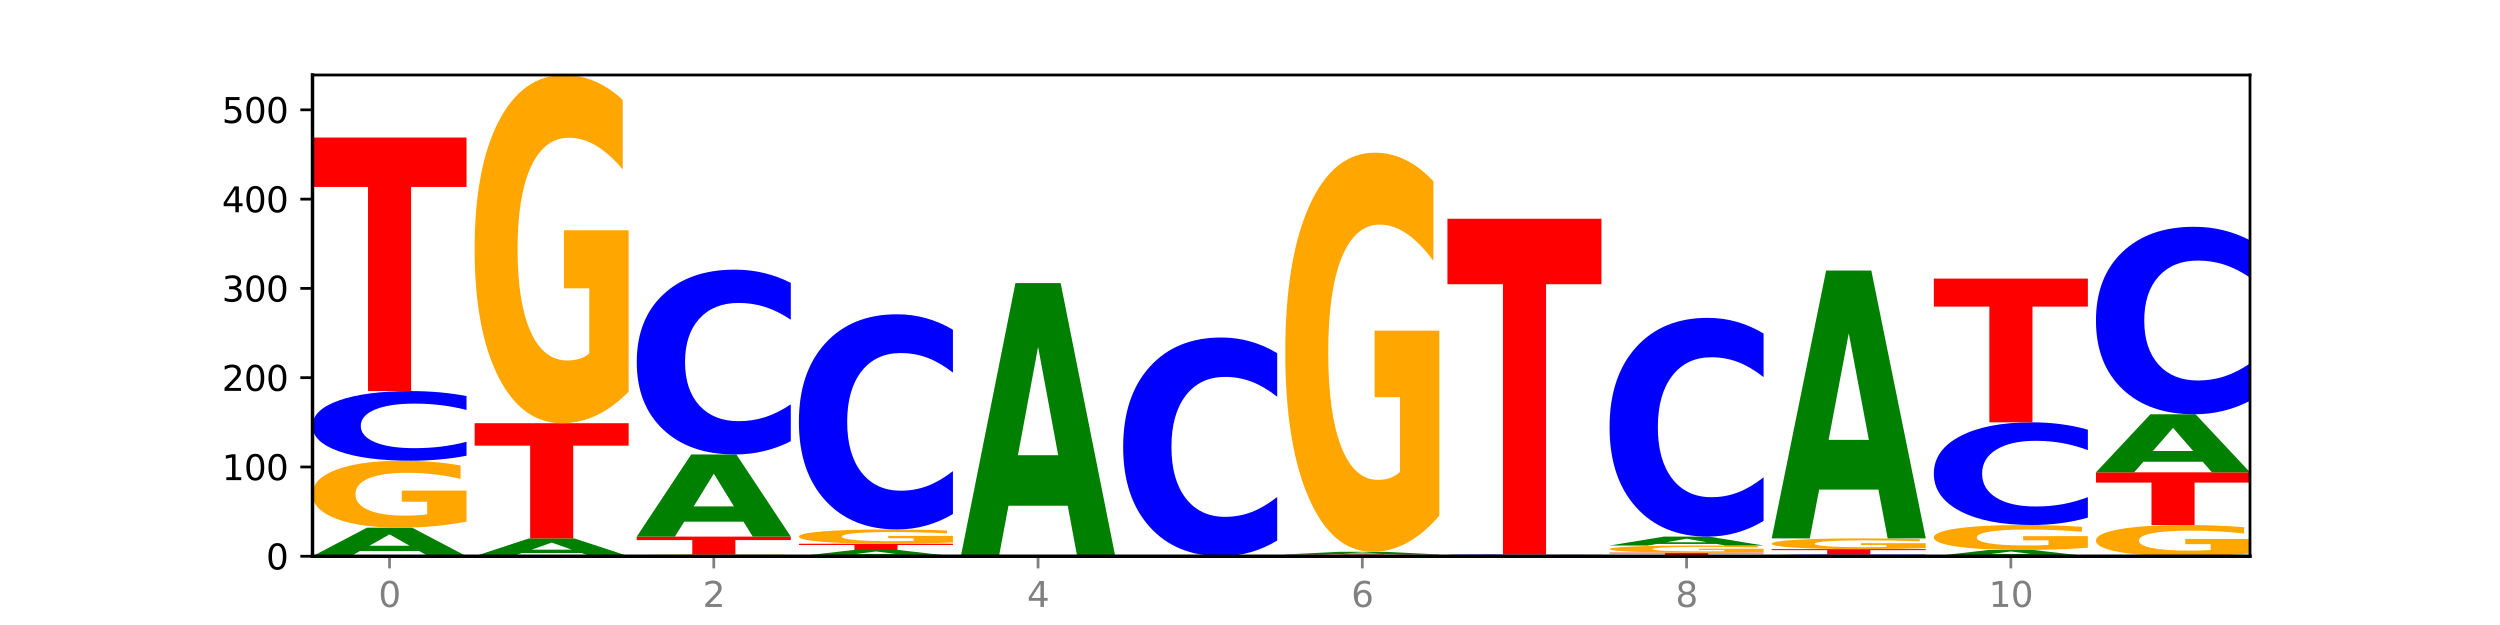
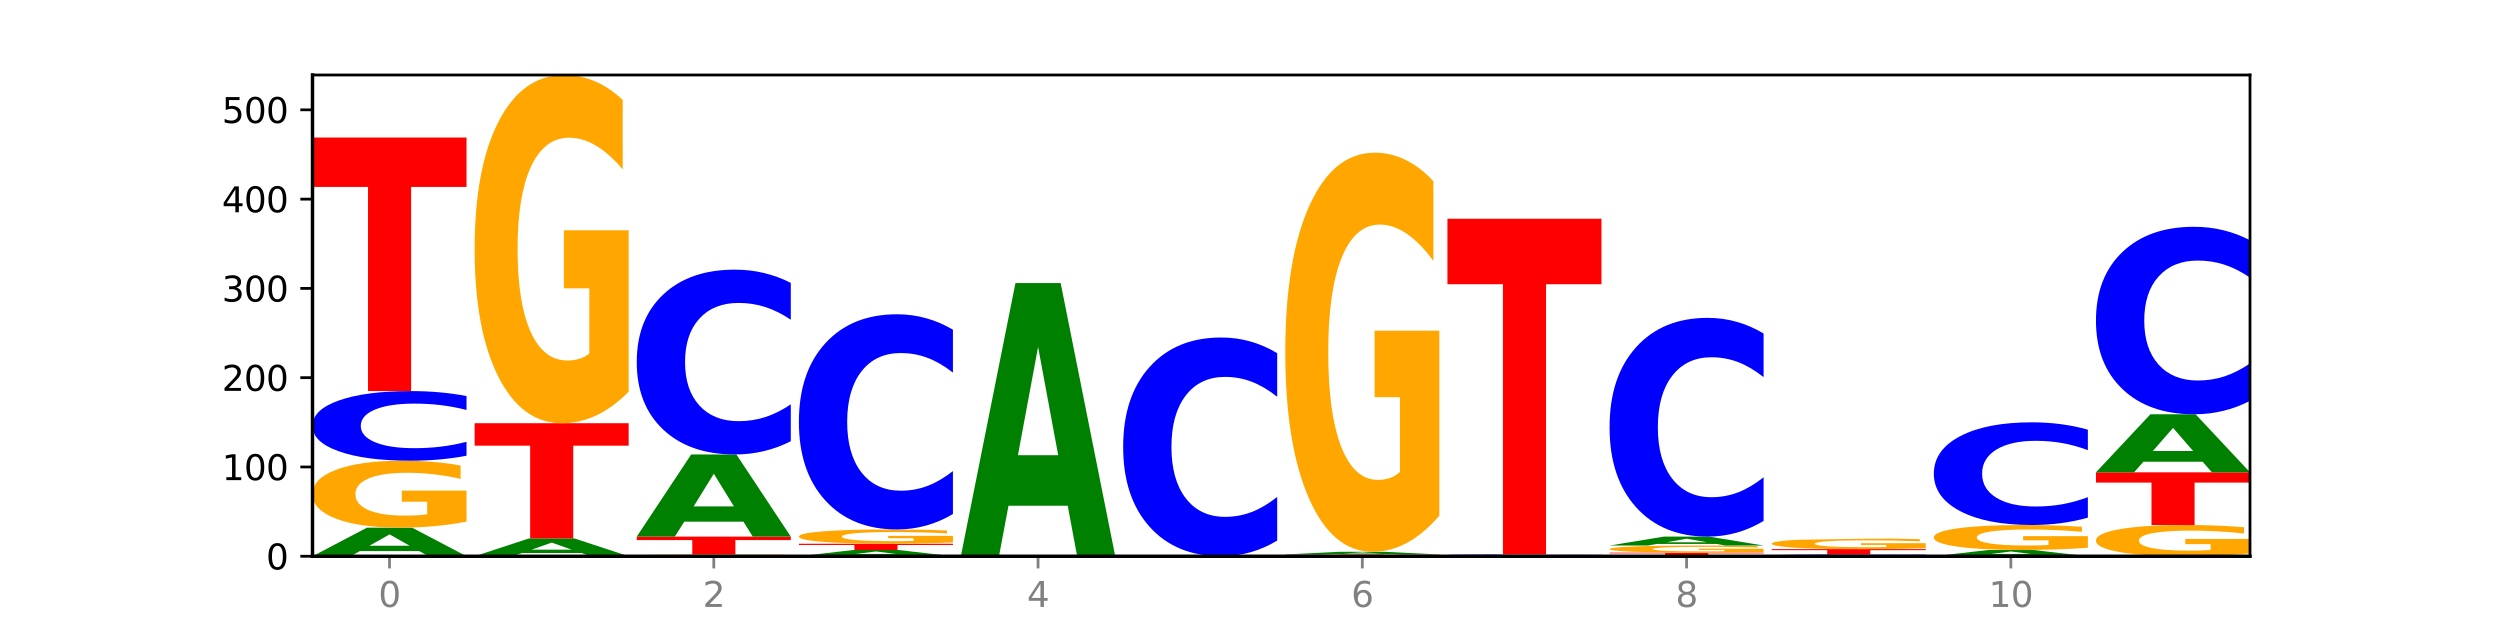
<svg xmlns="http://www.w3.org/2000/svg" xmlns:xlink="http://www.w3.org/1999/xlink" width="720pt" height="180pt" viewBox="0 0 720 180" version="1.1">
  <defs>
    <style type="text/css">*{stroke-linejoin: round; stroke-linecap: butt}</style>
  </defs>
  <g id="figure_1">
    <g id="patch_1">
      <path d="M 0 180  L 720 180  L 720 0  L 0 0  z " style="fill: #ffffff" />
    </g>
    <g id="axes_1">
      <g id="patch_2">
        <path d="M 90 160.2  L 648 160.2  L 648 21.6  L 90 21.6  z " style="fill: #ffffff" />
      </g>
      <g id="line2d_1">
        <path d="M 90 160.2  L 648 160.2  " clip-path="url(#p1bf7b46786)" style="fill: none; stroke: #000000; stroke-width: 0.5; stroke-linecap: square" />
      </g>
      <g id="patch_3">
        <path d="M 120.728 158.701  L 103.668 158.701  L 100.974 160.2  L 90 160.2  L 105.672 151.971  L 118.687 151.971  L 134.36 160.2  L 123.395 160.2  L 120.728 158.701  z M 106.389 157.174  L 117.98 157.174  L 112.194 153.901  L 106.389 157.174  z " clip-path="url(#p1bf7b46786)" style="fill: #008000" />
      </g>
      <g id="patch_4">
        <path d="M 134.36 150.227  Q 129.886 151.099 125.074 151.537  Q 120.263 151.971 115.133 151.971  Q 103.541 151.971 96.77 149.374  Q 90 146.777 90 142.335  Q 90 137.841 96.89 135.263  Q 103.789 132.686 115.789 132.686  Q 120.412 132.686 124.647 133.036  Q 128.892 133.383 132.65 134.068  L 132.65 137.912  Q 128.773 137.032 124.935 136.598  Q 121.098 136.16 117.24 136.16  Q 110.102 136.16 106.235 137.761  Q 102.367 139.359 102.367 142.335  Q 102.367 145.283 106.096 146.892  Q 109.824 148.498 116.684 148.498  Q 118.553 148.498 120.153 148.406  Q 121.754 148.31 123.026 148.111  L 123.026 144.502  L 115.719 144.502  L 115.719 141.287  L 134.36 141.287  L 134.36 150.227  z " clip-path="url(#p1bf7b46786)" style="fill: #ffa600" />
      </g>
      <g id="patch_5">
        <path d="M 134.36 131.248  Q 130.649 131.961 126.637 132.321  Q 122.624 132.686 118.254 132.686  Q 105.222 132.686 97.611 129.984  Q 90 127.283 90 122.663  Q 90 118.027 97.611 115.33  Q 105.222 112.629 118.254 112.629  Q 122.624 112.629 126.637 112.993  Q 130.649 113.354 134.36 114.066  L 134.36 118.064  Q 130.616 117.12 126.983 116.681  Q 123.351 116.241 119.339 116.241  Q 112.141 116.241 108.017 117.953  Q 103.904 119.66 103.904 122.663  Q 103.904 125.655 108.017 127.366  Q 112.141 129.073 119.339 129.073  Q 123.351 129.073 126.983 128.634  Q 130.616 128.19 134.36 127.246  L 134.36 131.248  z " clip-path="url(#p1bf7b46786)" style="fill: #0000ff" />
      </g>
      <g id="patch_6">
        <path d="M 90 39.6  L 134.36 39.6  L 134.36 53.843  L 118.401 53.843  L 118.401 112.629  L 105.99 112.629  L 105.99 53.843  L 90 53.843  L 90 39.6  z " clip-path="url(#p1bf7b46786)" style="fill: #ff0000" />
      </g>
      <g id="patch_7">
        <path d="M 167.423 159.263  L 150.363 159.263  L 147.669 160.2  L 136.695 160.2  L 152.367 155.057  L 165.382 155.057  L 181.054 160.2  L 170.089 160.2  L 167.423 159.263  z M 153.083 158.309  L 164.675 158.309  L 158.888 156.263  L 153.083 158.309  z " clip-path="url(#p1bf7b46786)" style="fill: #008000" />
      </g>
      <g id="patch_8">
        <path d="M 136.695 121.886  L 181.054 121.886  L 181.054 128.355  L 165.095 128.355  L 165.095 155.057  L 152.685 155.057  L 152.685 128.355  L 136.695 128.355  L 136.695 121.886  z " clip-path="url(#p1bf7b46786)" style="fill: #ff0000" />
      </g>
      <g id="patch_9">
        <path d="M 181.054 112.812  Q 176.581 117.349 171.769 119.628  Q 166.957 121.886 161.827 121.886  Q 150.235 121.886 143.465 108.379  Q 136.695 94.872 136.695 71.774  Q 136.695 48.406 143.584 35.003  Q 150.484 21.6 162.483 21.6  Q 167.106 21.6 171.341 23.423  Q 175.586 25.225 179.344 28.788  L 179.344 48.779  Q 175.467 44.201 171.63 41.943  Q 167.792 39.664 163.935 39.664  Q 156.797 39.664 152.929 47.992  Q 149.062 56.299 149.062 71.774  Q 149.062 87.104 152.79 95.473  Q 156.518 103.821 163.378 103.821  Q 165.247 103.821 166.848 103.345  Q 168.448 102.848 169.721 101.812  L 169.721 83.043  L 162.414 83.043  L 162.414 66.326  L 181.054 66.326  L 181.054 112.812  z " clip-path="url(#p1bf7b46786)" style="fill: #ffa600" />
      </g>
      <g id="patch_10">
        <path d="M 227.749 160.153  Q 223.275 160.177 218.463 160.188  Q 213.652 160.2 208.522 160.2  Q 196.93 160.2 190.159 160.131  Q 183.389 160.061 183.389 159.943  Q 183.389 159.823 190.279 159.754  Q 197.178 159.686 209.178 159.686  Q 213.801 159.686 218.036 159.695  Q 222.281 159.704 226.039 159.723  L 226.039 159.825  Q 222.162 159.802 218.324 159.79  Q 214.487 159.778 210.629 159.778  Q 203.491 159.778 199.624 159.821  Q 195.757 159.864 195.757 159.943  Q 195.757 160.022 199.485 160.065  Q 203.213 160.107 210.073 160.107  Q 211.942 160.107 213.542 160.105  Q 215.143 160.102 216.415 160.097  L 216.415 160.001  L 209.108 160.001  L 209.108 159.915  L 227.749 159.915  L 227.749 160.153  z " clip-path="url(#p1bf7b46786)" style="fill: #ffa600" />
      </g>
      <g id="patch_11">
        <path d="M 183.389 154.543  L 227.749 154.543  L 227.749 155.546  L 211.79 155.546  L 211.79 159.686  L 199.379 159.686  L 199.379 155.546  L 183.389 155.546  L 183.389 154.543  z " clip-path="url(#p1bf7b46786)" style="fill: #ff0000" />
      </g>
      <g id="patch_12">
        <path d="M 214.117 150.233  L 197.057 150.233  L 194.363 154.543  L 183.389 154.543  L 199.062 130.886  L 212.077 130.886  L 227.749 154.543  L 216.784 154.543  L 214.117 150.233  z M 199.778 145.843  L 211.369 145.843  L 205.583 136.432  L 199.778 145.843  z " clip-path="url(#p1bf7b46786)" style="fill: #008000" />
      </g>
      <g id="patch_13">
        <path d="M 227.749 127.07  Q 224.038 128.962 220.026 129.918  Q 216.014 130.886 211.644 130.886  Q 198.612 130.886 191 123.717  Q 183.389 116.548 183.389 104.288  Q 183.389 91.984 191 84.826  Q 198.612 77.657 211.644 77.657  Q 216.014 77.657 220.026 78.625  Q 224.038 79.581 227.749 81.473  L 227.749 92.083  Q 224.005 89.576 220.372 88.411  Q 216.74 87.245 212.728 87.245  Q 205.53 87.245 201.406 91.786  Q 197.293 96.316 197.293 104.288  Q 197.293 112.227 201.406 116.768  Q 205.53 121.298 212.728 121.298  Q 216.74 121.298 220.372 120.132  Q 224.005 118.956 227.749 116.449  L 227.749 127.07  z " clip-path="url(#p1bf7b46786)" style="fill: #0000ff" />
      </g>
      <g id="patch_14">
        <path d="M 260.812 159.872  L 243.752 159.872  L 241.058 160.2  L 230.084 160.2  L 245.756 158.4  L 258.771 158.4  L 274.444 160.2  L 263.478 160.2  L 260.812 159.872  z M 246.473 159.538  L 258.064 159.538  L 252.277 158.822  L 246.473 159.538  z " clip-path="url(#p1bf7b46786)" style="fill: #008000" />
      </g>
      <g id="patch_15">
        <path d="M 230.084 156.6  L 274.444 156.6  L 274.444 156.951  L 258.484 156.951  L 258.484 158.4  L 246.074 158.4  L 246.074 156.951  L 230.084 156.951  L 230.084 156.6  z " clip-path="url(#p1bf7b46786)" style="fill: #ff0000" />
      </g>
      <g id="patch_16">
        <path d="M 274.444 156.228  Q 269.97 156.414 265.158 156.507  Q 260.346 156.6 255.216 156.6  Q 243.624 156.6 236.854 156.046  Q 230.084 155.492 230.084 154.544  Q 230.084 153.585 236.973 153.036  Q 243.873 152.486 255.872 152.486  Q 260.495 152.486 264.73 152.561  Q 268.976 152.634 272.734 152.781  L 272.734 153.601  Q 268.856 153.413 265.019 153.32  Q 261.181 153.227 257.324 153.227  Q 250.186 153.227 246.318 153.568  Q 242.451 153.909 242.451 154.544  Q 242.451 155.173 246.179 155.516  Q 249.907 155.859 256.767 155.859  Q 258.636 155.859 260.237 155.839  Q 261.837 155.819 263.11 155.776  L 263.11 155.006  L 255.803 155.006  L 255.803 154.321  L 274.444 154.321  L 274.444 156.228  z " clip-path="url(#p1bf7b46786)" style="fill: #ffa600" />
      </g>
      <g id="patch_17">
        <path d="M 274.444 148.044  Q 270.733 150.245 266.721 151.359  Q 262.708 152.486 258.338 152.486  Q 245.306 152.486 237.695 144.139  Q 230.084 135.793 230.084 121.519  Q 230.084 107.194 237.695 98.861  Q 245.306 90.514 258.338 90.514  Q 262.708 90.514 266.721 91.641  Q 270.733 92.755 274.444 94.956  L 274.444 107.31  Q 270.699 104.391 267.067 103.034  Q 263.435 101.677 259.422 101.677  Q 252.224 101.677 248.1 106.964  Q 243.987 112.238 243.987 121.519  Q 243.987 130.762 248.1 136.049  Q 252.224 141.323 259.422 141.323  Q 263.435 141.323 267.067 139.966  Q 270.699 138.596 274.444 135.678  L 274.444 148.044  z " clip-path="url(#p1bf7b46786)" style="fill: #0000ff" />
      </g>
      <g id="patch_18">
        <path d="M 276.778 159.943  L 321.138 159.943  L 321.138 159.993  L 305.179 159.993  L 305.179 160.2  L 292.768 160.2  L 292.768 159.993  L 276.778 159.993  L 276.778 159.943  z " clip-path="url(#p1bf7b46786)" style="fill: #ff0000" />
      </g>
      <g id="patch_19">
        <path d="M 307.506 145.656  L 290.446 145.656  L 287.753 159.943  L 276.778 159.943  L 292.451 81.514  L 305.466 81.514  L 321.138 159.943  L 310.173 159.943  L 307.506 145.656  z M 293.167 131.099  L 304.758 131.099  L 298.972 99.903  L 293.167 131.099  z " clip-path="url(#p1bf7b46786)" style="fill: #008000" />
      </g>
      <g id="patch_20">
        <path d="M 367.833 155.684  Q 364.122 157.923 360.11 159.055  Q 356.097 160.2 351.727 160.2  Q 338.695 160.2 331.084 151.715  Q 323.473 143.23 323.473 128.72  Q 323.473 114.157 331.084 105.685  Q 338.695 97.2 351.727 97.2  Q 356.097 97.2 360.11 98.345  Q 364.122 99.477 367.833 101.716  L 367.833 114.274  Q 364.088 111.307 360.456 109.928  Q 356.824 108.548 352.811 108.548  Q 345.614 108.548 341.489 113.923  Q 337.376 119.284 337.376 128.72  Q 337.376 138.116 341.489 143.49  Q 345.614 148.852 352.811 148.852  Q 356.824 148.852 360.456 147.472  Q 364.088 146.08 367.833 143.113  L 367.833 155.684  z " clip-path="url(#p1bf7b46786)" style="fill: #0000ff" />
      </g>
      <g id="patch_21">
        <path d="M 370.167 159.686  L 414.527 159.686  L 414.527 159.786  L 398.568 159.786  L 398.568 160.2  L 386.158 160.2  L 386.158 159.786  L 370.167 159.786  L 370.167 159.686  z " clip-path="url(#p1bf7b46786)" style="fill: #ff0000" />
      </g>
      <g id="patch_22">
        <path d="M 400.895 159.545  L 383.835 159.545  L 381.142 159.686  L 370.167 159.686  L 385.84 158.914  L 398.855 158.914  L 414.527 159.686  L 403.562 159.686  L 400.895 159.545  z M 386.556 159.402  L 398.147 159.402  L 392.361 159.095  L 386.556 159.402  z " clip-path="url(#p1bf7b46786)" style="fill: #008000" />
      </g>
      <g id="patch_23">
        <path d="M 414.527 148.515  Q 410.053 153.714 405.242 156.326  Q 400.43 158.914 395.3 158.914  Q 383.708 158.914 376.938 143.433  Q 370.167 127.953 370.167 101.478  Q 370.167 74.696 377.057 59.334  Q 383.956 43.971 395.956 43.971  Q 400.579 43.971 404.814 46.061  Q 409.059 48.127 412.817 52.21  L 412.817 75.123  Q 408.94 69.876 405.102 67.288  Q 401.265 64.676 397.408 64.676  Q 390.269 64.676 386.402 74.221  Q 382.535 83.742 382.535 101.478  Q 382.535 119.049 386.263 128.641  Q 389.991 138.21 396.851 138.21  Q 398.72 138.21 400.321 137.664  Q 401.921 137.094 403.194 135.907  L 403.194 114.395  L 395.887 114.395  L 395.887 95.234  L 414.527 95.234  L 414.527 148.515  z " clip-path="url(#p1bf7b46786)" style="fill: #ffa600" />
      </g>
      <g id="patch_24">
        <path d="M 447.59 160.153  L 430.53 160.153  L 427.836 160.2  L 416.862 160.2  L 432.534 159.943  L 445.549 159.943  L 461.222 160.2  L 450.257 160.2  L 447.59 160.153  z M 433.251 160.105  L 444.842 160.105  L 439.055 160.003  L 433.251 160.105  z " clip-path="url(#p1bf7b46786)" style="fill: #008000" />
      </g>
      <g id="patch_25">
        <path d="M 461.222 159.924  Q 457.511 159.934 453.499 159.938  Q 449.486 159.943 445.116 159.943  Q 432.084 159.943 424.473 159.908  Q 416.862 159.874 416.862 159.814  Q 416.862 159.755 424.473 159.72  Q 432.084 159.686 445.116 159.686  Q 449.486 159.686 453.499 159.69  Q 457.511 159.695 461.222 159.704  L 461.222 159.755  Q 457.478 159.743 453.845 159.738  Q 450.213 159.732 446.2 159.732  Q 439.003 159.732 434.879 159.754  Q 430.766 159.776 430.766 159.814  Q 430.766 159.853 434.879 159.875  Q 439.003 159.897 446.2 159.897  Q 450.213 159.897 453.845 159.891  Q 457.478 159.885 461.222 159.873  L 461.222 159.924  z " clip-path="url(#p1bf7b46786)" style="fill: #0000ff" />
      </g>
      <g id="patch_26">
        <path d="M 416.862 63  L 461.222 63  L 461.222 81.856  L 445.263 81.856  L 445.263 159.686  L 432.852 159.686  L 432.852 81.856  L 416.862 81.856  L 416.862 63  z " clip-path="url(#p1bf7b46786)" style="fill: #ff0000" />
      </g>
      <g id="patch_27">
        <path d="M 463.556 159.171  L 507.916 159.171  L 507.916 159.372  L 491.957 159.372  L 491.957 160.2  L 479.547 160.2  L 479.547 159.372  L 463.556 159.372  L 463.556 159.171  z " clip-path="url(#p1bf7b46786)" style="fill: #ff0000" />
      </g>
      <g id="patch_28">
        <path d="M 507.916 158.985  Q 503.443 159.078 498.631 159.125  Q 493.819 159.171 488.689 159.171  Q 477.097 159.171 470.327 158.894  Q 463.556 158.617 463.556 158.143  Q 463.556 157.664 470.446 157.389  Q 477.346 157.114 489.345 157.114  Q 493.968 157.114 498.203 157.152  Q 502.448 157.189 506.206 157.262  L 506.206 157.672  Q 502.329 157.578 498.492 157.532  Q 494.654 157.485 490.797 157.485  Q 483.659 157.485 479.791 157.656  Q 475.924 157.826 475.924 158.143  Q 475.924 158.458 479.652 158.63  Q 483.38 158.801 490.24 158.801  Q 492.109 158.801 493.71 158.791  Q 495.31 158.781 496.583 158.76  L 496.583 158.375  L 489.276 158.375  L 489.276 158.032  L 507.916 158.032  L 507.916 158.985  z " clip-path="url(#p1bf7b46786)" style="fill: #ffa600" />
      </g>
      <g id="patch_29">
        <path d="M 494.285 156.646  L 477.225 156.646  L 474.531 157.114  L 463.556 157.114  L 479.229 154.543  L 492.244 154.543  L 507.916 157.114  L 496.951 157.114  L 494.285 156.646  z M 479.945 156.169  L 491.536 156.169  L 485.75 155.146  L 479.945 156.169  z " clip-path="url(#p1bf7b46786)" style="fill: #008000" />
      </g>
      <g id="patch_30">
        <path d="M 507.916 150.027  Q 504.206 152.265 500.193 153.398  Q 496.181 154.543 491.811 154.543  Q 478.779 154.543 471.168 146.058  Q 463.556 137.573 463.556 123.062  Q 463.556 108.5 471.168 100.028  Q 478.779 91.543 491.811 91.543  Q 496.181 91.543 500.193 92.688  Q 504.206 93.82 507.916 96.059  L 507.916 108.617  Q 504.172 105.65 500.54 104.27  Q 496.907 102.891 492.895 102.891  Q 485.697 102.891 481.573 108.266  Q 477.46 113.627 477.46 123.062  Q 477.46 132.458 481.573 137.833  Q 485.697 143.195 492.895 143.195  Q 496.907 143.195 500.54 141.815  Q 504.172 140.423 507.916 137.456  L 507.916 150.027  z " clip-path="url(#p1bf7b46786)" style="fill: #0000ff" />
      </g>
      <g id="patch_31">
        <path d="M 554.611 160.163  Q 550.9 160.181 546.888 160.191  Q 542.875 160.2 538.505 160.2  Q 525.474 160.2 517.862 160.131  Q 510.251 160.061 510.251 159.943  Q 510.251 159.824 517.862 159.755  Q 525.474 159.686 538.505 159.686  Q 542.875 159.686 546.888 159.695  Q 550.9 159.704 554.611 159.723  L 554.611 159.825  Q 550.867 159.801 547.234 159.79  Q 543.602 159.778 539.59 159.778  Q 532.392 159.778 528.268 159.822  Q 524.155 159.866 524.155 159.943  Q 524.155 160.02 528.268 160.064  Q 532.392 160.107 539.59 160.107  Q 543.602 160.107 547.234 160.096  Q 550.867 160.085 554.611 160.061  L 554.611 160.163  z " clip-path="url(#p1bf7b46786)" style="fill: #0000ff" />
      </g>
      <g id="patch_32">
        <path d="M 510.251 158.143  L 554.611 158.143  L 554.611 158.444  L 538.652 158.444  L 538.652 159.686  L 526.241 159.686  L 526.241 158.444  L 510.251 158.444  L 510.251 158.143  z " clip-path="url(#p1bf7b46786)" style="fill: #ff0000" />
      </g>
      <g id="patch_33">
-         <path d="M 554.611 157.864  Q 550.137 158.003 545.325 158.073  Q 540.514 158.143 535.384 158.143  Q 523.792 158.143 517.021 157.727  Q 510.251 157.312 510.251 156.601  Q 510.251 155.882 517.141 155.47  Q 524.04 155.057 536.04 155.057  Q 540.663 155.057 544.898 155.113  Q 549.143 155.169 552.901 155.278  L 552.901 155.893  Q 549.024 155.753 545.186 155.683  Q 541.349 155.613 537.491 155.613  Q 530.353 155.613 526.486 155.869  Q 522.619 156.125 522.619 156.601  Q 522.619 157.073 526.347 157.33  Q 530.075 157.587 536.935 157.587  Q 538.804 157.587 540.404 157.572  Q 542.005 157.557 543.277 157.525  L 543.277 156.948  L 535.97 156.948  L 535.97 156.433  L 554.611 156.433  L 554.611 157.864  z " clip-path="url(#p1bf7b46786)" style="fill: #ffa600" />
+         <path d="M 554.611 157.864  Q 550.137 158.003 545.325 158.073  Q 540.514 158.143 535.384 158.143  Q 523.792 158.143 517.021 157.727  Q 510.251 157.312 510.251 156.601  Q 510.251 155.882 517.141 155.47  Q 540.663 155.057 544.898 155.113  Q 549.143 155.169 552.901 155.278  L 552.901 155.893  Q 549.024 155.753 545.186 155.683  Q 541.349 155.613 537.491 155.613  Q 530.353 155.613 526.486 155.869  Q 522.619 156.125 522.619 156.601  Q 522.619 157.073 526.347 157.33  Q 530.075 157.587 536.935 157.587  Q 538.804 157.587 540.404 157.572  Q 542.005 157.557 543.277 157.525  L 543.277 156.948  L 535.97 156.948  L 535.97 156.433  L 554.611 156.433  L 554.611 157.864  z " clip-path="url(#p1bf7b46786)" style="fill: #ffa600" />
      </g>
      <g id="patch_34">
-         <path d="M 540.979 141.004  L 523.919 141.004  L 521.225 155.057  L 510.251 155.057  L 525.923 77.914  L 538.938 77.914  L 554.611 155.057  L 543.646 155.057  L 540.979 141.004  z M 526.64 126.687  L 538.231 126.687  L 532.445 96.001  L 526.64 126.687  z " clip-path="url(#p1bf7b46786)" style="fill: #008000" />
-       </g>
+         </g>
      <g id="patch_35">
        <path d="M 587.674 159.872  L 570.614 159.872  L 567.92 160.2  L 556.946 160.2  L 572.618 158.4  L 585.633 158.4  L 601.305 160.2  L 590.34 160.2  L 587.674 159.872  z M 573.335 159.538  L 584.926 159.538  L 579.139 158.822  L 573.335 159.538  z " clip-path="url(#p1bf7b46786)" style="fill: #008000" />
      </g>
      <g id="patch_36">
        <path d="M 601.305 157.749  Q 596.832 158.074 592.02 158.238  Q 587.208 158.4 582.078 158.4  Q 570.486 158.4 563.716 157.43  Q 556.946 156.461 556.946 154.802  Q 556.946 153.125 563.835 152.162  Q 570.735 151.2 582.734 151.2  Q 587.357 151.2 591.592 151.331  Q 595.838 151.46 599.595 151.716  L 599.595 153.151  Q 595.718 152.823 591.881 152.661  Q 588.043 152.497 584.186 152.497  Q 577.048 152.497 573.18 153.095  Q 569.313 153.691 569.313 154.802  Q 569.313 155.903 573.041 156.504  Q 576.769 157.103 583.629 157.103  Q 585.498 157.103 587.099 157.069  Q 588.699 157.033 589.972 156.959  L 589.972 155.611  L 582.665 155.611  L 582.665 154.411  L 601.305 154.411  L 601.305 157.749  z " clip-path="url(#p1bf7b46786)" style="fill: #ffa600" />
      </g>
      <g id="patch_37">
        <path d="M 601.305 149.08  Q 597.595 150.131 593.582 150.662  Q 589.57 151.2 585.2 151.2  Q 572.168 151.2 564.557 147.217  Q 556.946 143.234 556.946 136.423  Q 556.946 129.588 564.557 125.611  Q 572.168 121.629 585.2 121.629  Q 589.57 121.629 593.582 122.166  Q 597.595 122.698 601.305 123.748  L 601.305 129.643  Q 597.561 128.25 593.929 127.603  Q 590.297 126.955 586.284 126.955  Q 579.086 126.955 574.962 129.478  Q 570.849 131.995 570.849 136.423  Q 570.849 140.834 574.962 143.357  Q 579.086 145.873 586.284 145.873  Q 590.297 145.873 593.929 145.226  Q 597.561 144.572 601.305 143.179  L 601.305 149.08  z " clip-path="url(#p1bf7b46786)" style="fill: #0000ff" />
      </g>
      <g id="patch_38">
-         <path d="M 556.946 80.229  L 601.305 80.229  L 601.305 88.303  L 585.346 88.303  L 585.346 121.629  L 572.936 121.629  L 572.936 88.303  L 556.946 88.303  L 556.946 80.229  z " clip-path="url(#p1bf7b46786)" style="fill: #ff0000" />
-       </g>
+         </g>
      <g id="patch_39">
        <path d="M 648 159.386  Q 643.526 159.793 638.714 159.997  Q 633.903 160.2 628.773 160.2  Q 617.181 160.2 610.41 158.988  Q 603.64 157.776 603.64 155.703  Q 603.64 153.606 610.53 152.403  Q 617.429 151.2 629.429 151.2  Q 634.052 151.2 638.287 151.364  Q 642.532 151.525 646.29 151.845  L 646.29 153.639  Q 642.413 153.228 638.575 153.026  Q 634.738 152.821 630.88 152.821  Q 623.742 152.821 619.875 153.569  Q 616.008 154.314 616.008 155.703  Q 616.008 157.079 619.736 157.83  Q 623.464 158.579 630.324 158.579  Q 632.193 158.579 633.793 158.536  Q 635.394 158.491 636.666 158.399  L 636.666 156.714  L 629.359 156.714  L 629.359 155.214  L 648 155.214  L 648 159.386  z " clip-path="url(#p1bf7b46786)" style="fill: #ffa600" />
      </g>
      <g id="patch_40">
        <path d="M 603.64 136.029  L 648 136.029  L 648 138.987  L 632.041 138.987  L 632.041 151.2  L 619.63 151.2  L 619.63 138.987  L 603.64 138.987  L 603.64 136.029  z " clip-path="url(#p1bf7b46786)" style="fill: #ff0000" />
      </g>
      <g id="patch_41">
        <path d="M 634.368 132.984  L 617.308 132.984  L 614.614 136.029  L 603.64 136.029  L 619.313 119.314  L 632.328 119.314  L 648 136.029  L 637.035 136.029  L 634.368 132.984  z M 620.029 129.882  L 631.62 129.882  L 625.834 123.233  L 620.029 129.882  z " clip-path="url(#p1bf7b46786)" style="fill: #008000" />
      </g>
      <g id="patch_42">
        <path d="M 648 115.444  Q 644.289 117.362 640.277 118.333  Q 636.265 119.314 631.895 119.314  Q 618.863 119.314 611.251 112.041  Q 603.64 104.769 603.64 92.331  Q 603.64 79.849 611.251 72.587  Q 618.863 65.314 631.895 65.314  Q 636.265 65.314 640.277 66.296  Q 644.289 67.266 648 69.185  L 648 79.949  Q 644.256 77.406 640.623 76.224  Q 636.991 75.041 632.979 75.041  Q 625.781 75.041 621.657 79.648  Q 617.544 84.244 617.544 92.331  Q 617.544 100.385 621.657 104.992  Q 625.781 109.587 632.979 109.587  Q 636.991 109.587 640.623 108.405  Q 644.256 107.211 648 104.668  L 648 115.444  z " clip-path="url(#p1bf7b46786)" style="fill: #0000ff" />
      </g>
      <g id="matplotlib.axis_1">
        <g id="xtick_1">
          <g id="line2d_2">
            <defs>
              <path id="m10edb0637b" d="M 0 0  L 0 3.5  " style="stroke: #808080; stroke-width: 0.8" />
            </defs>
            <g>
              <use xlink:href="#m10edb0637b" x="112.18" y="160.2" style="fill: #808080; stroke: #808080; stroke-width: 0.8" />
            </g>
          </g>
          <g id="text_1">
            <g style="fill: #808080" transform="translate(108.999 174.798) scale(0.1 -0.1)">
              <defs>
                <path id="DejaVuSans-30" d="M 2034 4250  Q 1547 4250 1301 3770  Q 1056 3291 1056 2328  Q 1056 1369 1301 889  Q 1547 409 2034 409  Q 2525 409 2770 889  Q 3016 1369 3016 2328  Q 3016 3291 2770 3770  Q 2525 4250 2034 4250  z M 2034 4750  Q 2819 4750 3233 4129  Q 3647 3509 3647 2328  Q 3647 1150 3233 529  Q 2819 -91 2034 -91  Q 1250 -91 836 529  Q 422 1150 422 2328  Q 422 3509 836 4129  Q 1250 4750 2034 4750  z " transform="scale(0.016)" />
              </defs>
              <use xlink:href="#DejaVuSans-30" />
            </g>
          </g>
        </g>
        <g id="xtick_2">
          <g id="line2d_3">
            <g>
              <use xlink:href="#m10edb0637b" x="205.569" y="160.2" style="fill: #808080; stroke: #808080; stroke-width: 0.8" />
            </g>
          </g>
          <g id="text_2">
            <g style="fill: #808080" transform="translate(202.388 174.798) scale(0.1 -0.1)">
              <defs>
                <path id="DejaVuSans-32" d="M 1228 531  L 3431 531  L 3431 0  L 469 0  L 469 531  Q 828 903 1448 1529  Q 2069 2156 2228 2338  Q 2531 2678 2651 2914  Q 2772 3150 2772 3378  Q 2772 3750 2511 3984  Q 2250 4219 1831 4219  Q 1534 4219 1204 4116  Q 875 4013 500 3803  L 500 4441  Q 881 4594 1212 4672  Q 1544 4750 1819 4750  Q 2544 4750 2975 4387  Q 3406 4025 3406 3419  Q 3406 3131 3298 2873  Q 3191 2616 2906 2266  Q 2828 2175 2409 1742  Q 1991 1309 1228 531  z " transform="scale(0.016)" />
              </defs>
              <use xlink:href="#DejaVuSans-32" />
            </g>
          </g>
        </g>
        <g id="xtick_3">
          <g id="line2d_4">
            <g>
              <use xlink:href="#m10edb0637b" x="298.958" y="160.2" style="fill: #808080; stroke: #808080; stroke-width: 0.8" />
            </g>
          </g>
          <g id="text_3">
            <g style="fill: #808080" transform="translate(295.777 174.798) scale(0.1 -0.1)">
              <defs>
                <path id="DejaVuSans-34" d="M 2419 4116  L 825 1625  L 2419 1625  L 2419 4116  z M 2253 4666  L 3047 4666  L 3047 1625  L 3713 1625  L 3713 1100  L 3047 1100  L 3047 0  L 2419 0  L 2419 1100  L 313 1100  L 313 1709  L 2253 4666  z " transform="scale(0.016)" />
              </defs>
              <use xlink:href="#DejaVuSans-34" />
            </g>
          </g>
        </g>
        <g id="xtick_4">
          <g id="line2d_5">
            <g>
              <use xlink:href="#m10edb0637b" x="392.347" y="160.2" style="fill: #808080; stroke: #808080; stroke-width: 0.8" />
            </g>
          </g>
          <g id="text_4">
            <g style="fill: #808080" transform="translate(389.166 174.798) scale(0.1 -0.1)">
              <defs>
                <path id="DejaVuSans-36" d="M 2113 2584  Q 1688 2584 1439 2293  Q 1191 2003 1191 1497  Q 1191 994 1439 701  Q 1688 409 2113 409  Q 2538 409 2786 701  Q 3034 994 3034 1497  Q 3034 2003 2786 2293  Q 2538 2584 2113 2584  z M 3366 4563  L 3366 3988  Q 3128 4100 2886 4159  Q 2644 4219 2406 4219  Q 1781 4219 1451 3797  Q 1122 3375 1075 2522  Q 1259 2794 1537 2939  Q 1816 3084 2150 3084  Q 2853 3084 3261 2657  Q 3669 2231 3669 1497  Q 3669 778 3244 343  Q 2819 -91 2113 -91  Q 1303 -91 875 529  Q 447 1150 447 2328  Q 447 3434 972 4092  Q 1497 4750 2381 4750  Q 2619 4750 2861 4703  Q 3103 4656 3366 4563  z " transform="scale(0.016)" />
              </defs>
              <use xlink:href="#DejaVuSans-36" />
            </g>
          </g>
        </g>
        <g id="xtick_5">
          <g id="line2d_6">
            <g>
              <use xlink:href="#m10edb0637b" x="485.736" y="160.2" style="fill: #808080; stroke: #808080; stroke-width: 0.8" />
            </g>
          </g>
          <g id="text_5">
            <g style="fill: #808080" transform="translate(482.555 174.798) scale(0.1 -0.1)">
              <defs>
                <path id="DejaVuSans-38" d="M 2034 2216  Q 1584 2216 1326 1975  Q 1069 1734 1069 1313  Q 1069 891 1326 650  Q 1584 409 2034 409  Q 2484 409 2743 651  Q 3003 894 3003 1313  Q 3003 1734 2745 1975  Q 2488 2216 2034 2216  z M 1403 2484  Q 997 2584 770 2862  Q 544 3141 544 3541  Q 544 4100 942 4425  Q 1341 4750 2034 4750  Q 2731 4750 3128 4425  Q 3525 4100 3525 3541  Q 3525 3141 3298 2862  Q 3072 2584 2669 2484  Q 3125 2378 3379 2068  Q 3634 1759 3634 1313  Q 3634 634 3220 271  Q 2806 -91 2034 -91  Q 1263 -91 848 271  Q 434 634 434 1313  Q 434 1759 690 2068  Q 947 2378 1403 2484  z M 1172 3481  Q 1172 3119 1398 2916  Q 1625 2713 2034 2713  Q 2441 2713 2670 2916  Q 2900 3119 2900 3481  Q 2900 3844 2670 4047  Q 2441 4250 2034 4250  Q 1625 4250 1398 4047  Q 1172 3844 1172 3481  z " transform="scale(0.016)" />
              </defs>
              <use xlink:href="#DejaVuSans-38" />
            </g>
          </g>
        </g>
        <g id="xtick_6">
          <g id="line2d_7">
            <g>
              <use xlink:href="#m10edb0637b" x="579.126" y="160.2" style="fill: #808080; stroke: #808080; stroke-width: 0.8" />
            </g>
          </g>
          <g id="text_6">
            <g style="fill: #808080" transform="translate(572.763 174.798) scale(0.1 -0.1)">
              <defs>
                <path id="DejaVuSans-31" d="M 794 531  L 1825 531  L 1825 4091  L 703 3866  L 703 4441  L 1819 4666  L 2450 4666  L 2450 531  L 3481 531  L 3481 0  L 794 0  L 794 531  z " transform="scale(0.016)" />
              </defs>
              <use xlink:href="#DejaVuSans-31" />
              <use xlink:href="#DejaVuSans-30" x="63.623" />
            </g>
          </g>
        </g>
      </g>
      <g id="matplotlib.axis_2">
        <g id="ytick_1">
          <g id="line2d_8">
            <defs>
              <path id="m58e6aeee9e" d="M 0 0  L -3.5 0  " style="stroke: #000000; stroke-width: 0.8" />
            </defs>
            <g>
              <use xlink:href="#m58e6aeee9e" x="90" y="160.2" style="stroke: #000000; stroke-width: 0.8" />
            </g>
          </g>
          <g id="text_7">
            <g transform="translate(76.638 163.999) scale(0.1 -0.1)">
              <use xlink:href="#DejaVuSans-30" />
            </g>
          </g>
        </g>
        <g id="ytick_2">
          <g id="line2d_9">
            <g>
              <use xlink:href="#m58e6aeee9e" x="90" y="134.486" style="stroke: #000000; stroke-width: 0.8" />
            </g>
          </g>
          <g id="text_8">
            <g transform="translate(63.913 138.285) scale(0.1 -0.1)">
              <use xlink:href="#DejaVuSans-31" />
              <use xlink:href="#DejaVuSans-30" x="63.623" />
              <use xlink:href="#DejaVuSans-30" x="127.246" />
            </g>
          </g>
        </g>
        <g id="ytick_3">
          <g id="line2d_10">
            <g>
              <use xlink:href="#m58e6aeee9e" x="90" y="108.771" style="stroke: #000000; stroke-width: 0.8" />
            </g>
          </g>
          <g id="text_9">
            <g transform="translate(63.913 112.571) scale(0.1 -0.1)">
              <use xlink:href="#DejaVuSans-32" />
              <use xlink:href="#DejaVuSans-30" x="63.623" />
              <use xlink:href="#DejaVuSans-30" x="127.246" />
            </g>
          </g>
        </g>
        <g id="ytick_4">
          <g id="line2d_11">
            <g>
              <use xlink:href="#m58e6aeee9e" x="90" y="83.057" style="stroke: #000000; stroke-width: 0.8" />
            </g>
          </g>
          <g id="text_10">
            <g transform="translate(63.913 86.856) scale(0.1 -0.1)">
              <defs>
                <path id="DejaVuSans-33" d="M 2597 2516  Q 3050 2419 3304 2112  Q 3559 1806 3559 1356  Q 3559 666 3084 287  Q 2609 -91 1734 -91  Q 1441 -91 1130 -33  Q 819 25 488 141  L 488 750  Q 750 597 1062 519  Q 1375 441 1716 441  Q 2309 441 2620 675  Q 2931 909 2931 1356  Q 2931 1769 2642 2001  Q 2353 2234 1838 2234  L 1294 2234  L 1294 2753  L 1863 2753  Q 2328 2753 2575 2939  Q 2822 3125 2822 3475  Q 2822 3834 2567 4026  Q 2313 4219 1838 4219  Q 1578 4219 1281 4162  Q 984 4106 628 3988  L 628 4550  Q 988 4650 1302 4700  Q 1616 4750 1894 4750  Q 2613 4750 3031 4423  Q 3450 4097 3450 3541  Q 3450 3153 3228 2886  Q 3006 2619 2597 2516  z " transform="scale(0.016)" />
              </defs>
              <use xlink:href="#DejaVuSans-33" />
              <use xlink:href="#DejaVuSans-30" x="63.623" />
              <use xlink:href="#DejaVuSans-30" x="127.246" />
            </g>
          </g>
        </g>
        <g id="ytick_5">
          <g id="line2d_12">
            <g>
              <use xlink:href="#m58e6aeee9e" x="90" y="57.343" style="stroke: #000000; stroke-width: 0.8" />
            </g>
          </g>
          <g id="text_11">
            <g transform="translate(63.913 61.142) scale(0.1 -0.1)">
              <use xlink:href="#DejaVuSans-34" />
              <use xlink:href="#DejaVuSans-30" x="63.623" />
              <use xlink:href="#DejaVuSans-30" x="127.246" />
            </g>
          </g>
        </g>
        <g id="ytick_6">
          <g id="line2d_13">
            <g>
              <use xlink:href="#m58e6aeee9e" x="90" y="31.629" style="stroke: #000000; stroke-width: 0.8" />
            </g>
          </g>
          <g id="text_12">
            <g transform="translate(63.913 35.428) scale(0.1 -0.1)">
              <defs>
                <path id="DejaVuSans-35" d="M 691 4666  L 3169 4666  L 3169 4134  L 1269 4134  L 1269 2991  Q 1406 3038 1543 3061  Q 1681 3084 1819 3084  Q 2600 3084 3056 2656  Q 3513 2228 3513 1497  Q 3513 744 3044 326  Q 2575 -91 1722 -91  Q 1428 -91 1123 -41  Q 819 9 494 109  L 494 744  Q 775 591 1075 516  Q 1375 441 1709 441  Q 2250 441 2565 725  Q 2881 1009 2881 1497  Q 2881 1984 2565 2268  Q 2250 2553 1709 2553  Q 1456 2553 1204 2497  Q 953 2441 691 2322  L 691 4666  z " transform="scale(0.016)" />
              </defs>
              <use xlink:href="#DejaVuSans-35" />
              <use xlink:href="#DejaVuSans-30" x="63.623" />
              <use xlink:href="#DejaVuSans-30" x="127.246" />
            </g>
          </g>
        </g>
      </g>
      <g id="patch_43">
        <path d="M 90 160.2  L 90 21.6  " style="fill: none; stroke: #000000; stroke-linejoin: miter; stroke-linecap: square" />
      </g>
      <g id="patch_44">
        <path d="M 648 160.2  L 648 21.6  " style="fill: none; stroke: #000000; stroke-width: 0.8; stroke-linejoin: miter; stroke-linecap: square" />
      </g>
      <g id="patch_45">
        <path d="M 90 160.2  L 648 160.2  " style="fill: none; stroke: #000000; stroke-linejoin: miter; stroke-linecap: square" />
      </g>
      <g id="patch_46">
        <path d="M 90 21.6  L 648 21.6  " style="fill: none; stroke: #000000; stroke-width: 0.8; stroke-linejoin: miter; stroke-linecap: square" />
      </g>
    </g>
  </g>
  <defs>
    <clipPath id="p1bf7b46786">
      <rect x="90" y="21.6" width="558" height="138.6" />
    </clipPath>
  </defs>
</svg>